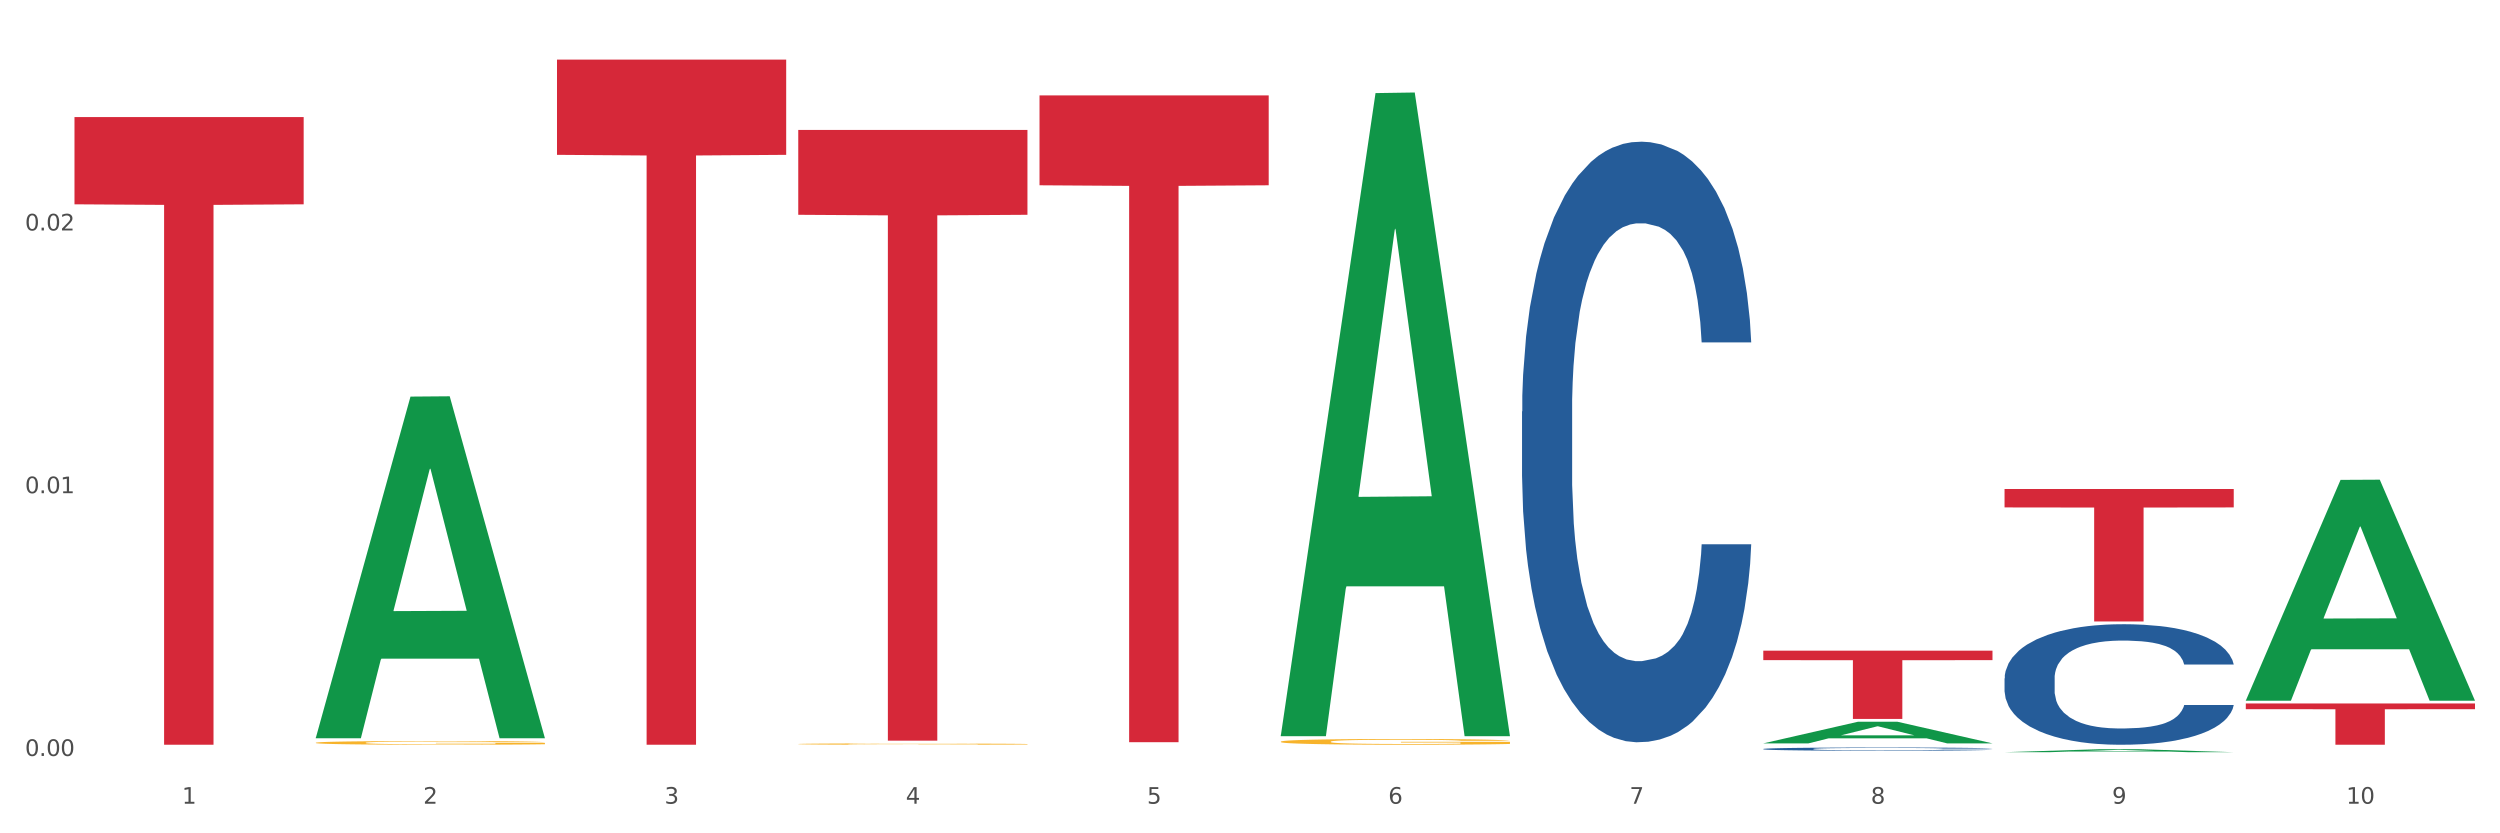
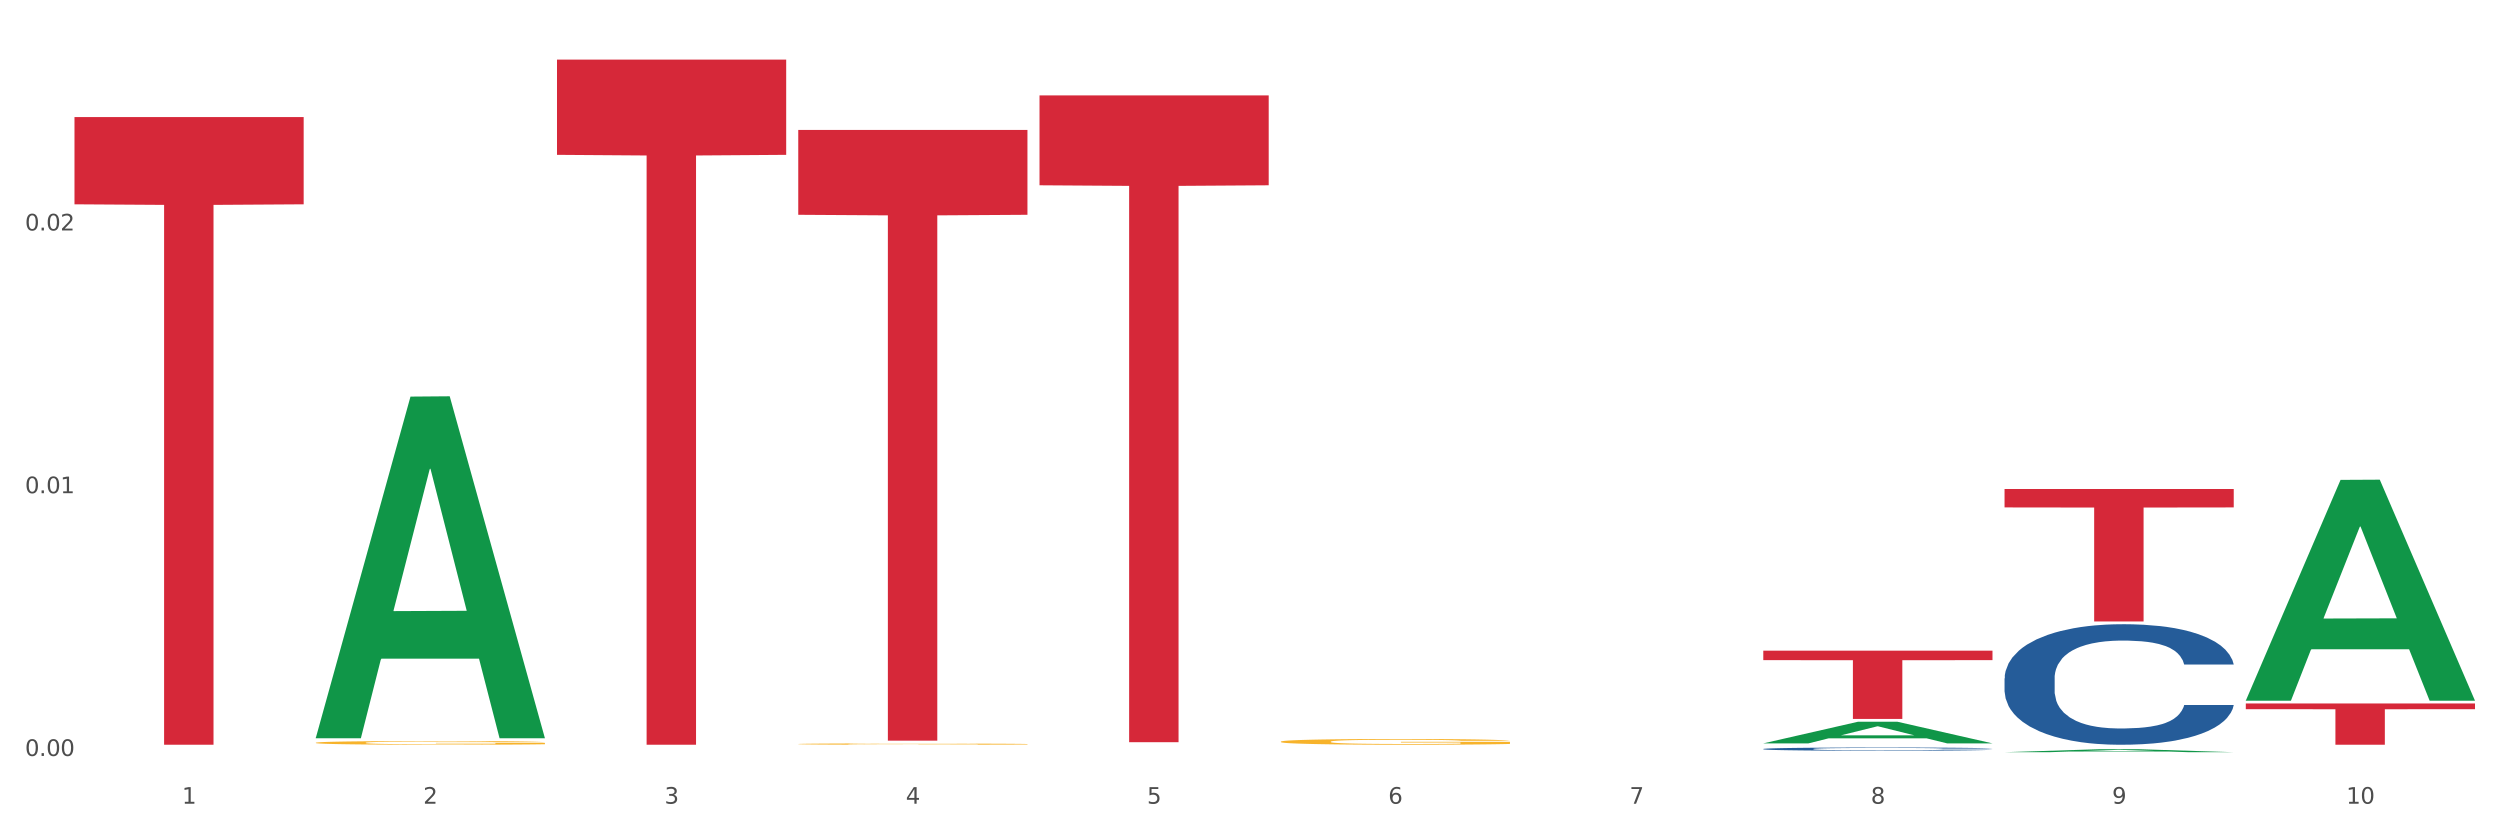
<svg xmlns="http://www.w3.org/2000/svg" xmlns:xlink="http://www.w3.org/1999/xlink" width="1080pt" height="360pt" viewBox="0 0 1080 360" version="1.1">
  <rect x="0" y="0" width="1080" height="360" fill="#333333" stroke="none" />
  <defs>
    <style type="text/css">*{stroke-linejoin: round; stroke-linecap: butt}</style>
  </defs>
  <g id="figure_1">
    <g id="patch_1">
      <path d="M 0 360  L 1080 360  L 1080 0  L 0 0  z " style="fill: #ffffff; stroke: #ffffff; stroke-linejoin: miter" />
    </g>
    <g id="axes_1">
      <g id="matplotlib.axis_1">
        <g id="xtick_1">
          <g id="text_1">
            <g style="fill: #4d4d4d" transform="translate(78.627 347.204) scale(0.096 -0.096)">
              <defs>
                <path id="DejaVuSans-31" d="M 794 531  L 1825 531  L 1825 4091  L 703 3866  L 703 4441  L 1819 4666  L 2450 4666  L 2450 531  L 3481 531  L 3481 0  L 794 0  L 794 531  z " transform="scale(0.016)" />
              </defs>
              <use xlink:href="#DejaVuSans-31" />
            </g>
          </g>
        </g>
        <g id="xtick_2">
          <g id="text_2">
            <g style="fill: #4d4d4d" transform="translate(182.851 347.204) scale(0.096 -0.096)">
              <defs>
                <path id="DejaVuSans-32" d="M 1228 531  L 3431 531  L 3431 0  L 469 0  L 469 531  Q 828 903 1448 1529  Q 2069 2156 2228 2338  Q 2531 2678 2651 2914  Q 2772 3150 2772 3378  Q 2772 3750 2511 3984  Q 2250 4219 1831 4219  Q 1534 4219 1204 4116  Q 875 4013 500 3803  L 500 4441  Q 881 4594 1212 4672  Q 1544 4750 1819 4750  Q 2544 4750 2975 4387  Q 3406 4025 3406 3419  Q 3406 3131 3298 2873  Q 3191 2616 2906 2266  Q 2828 2175 2409 1742  Q 1991 1309 1228 531  z " transform="scale(0.016)" />
              </defs>
              <use xlink:href="#DejaVuSans-32" />
            </g>
          </g>
        </g>
        <g id="xtick_3">
          <g id="text_3">
            <g style="fill: #4d4d4d" transform="translate(287.074 347.204) scale(0.096 -0.096)">
              <defs>
                <path id="DejaVuSans-33" d="M 2597 2516  Q 3050 2419 3304 2112  Q 3559 1806 3559 1356  Q 3559 666 3084 287  Q 2609 -91 1734 -91  Q 1441 -91 1130 -33  Q 819 25 488 141  L 488 750  Q 750 597 1062 519  Q 1375 441 1716 441  Q 2309 441 2620 675  Q 2931 909 2931 1356  Q 2931 1769 2642 2001  Q 2353 2234 1838 2234  L 1294 2234  L 1294 2753  L 1863 2753  Q 2328 2753 2575 2939  Q 2822 3125 2822 3475  Q 2822 3834 2567 4026  Q 2313 4219 1838 4219  Q 1578 4219 1281 4162  Q 984 4106 628 3988  L 628 4550  Q 988 4650 1302 4700  Q 1616 4750 1894 4750  Q 2613 4750 3031 4423  Q 3450 4097 3450 3541  Q 3450 3153 3228 2886  Q 3006 2619 2597 2516  z " transform="scale(0.016)" />
              </defs>
              <use xlink:href="#DejaVuSans-33" />
            </g>
          </g>
        </g>
        <g id="xtick_4">
          <g id="text_4">
            <g style="fill: #4d4d4d" transform="translate(391.298 347.204) scale(0.096 -0.096)">
              <defs>
                <path id="DejaVuSans-34" d="M 2419 4116  L 825 1625  L 2419 1625  L 2419 4116  z M 2253 4666  L 3047 4666  L 3047 1625  L 3713 1625  L 3713 1100  L 3047 1100  L 3047 0  L 2419 0  L 2419 1100  L 313 1100  L 313 1709  L 2253 4666  z " transform="scale(0.016)" />
              </defs>
              <use xlink:href="#DejaVuSans-34" />
            </g>
          </g>
        </g>
        <g id="xtick_5">
          <g id="text_5">
            <g style="fill: #4d4d4d" transform="translate(495.522 347.204) scale(0.096 -0.096)">
              <defs>
                <path id="DejaVuSans-35" d="M 691 4666  L 3169 4666  L 3169 4134  L 1269 4134  L 1269 2991  Q 1406 3038 1543 3061  Q 1681 3084 1819 3084  Q 2600 3084 3056 2656  Q 3513 2228 3513 1497  Q 3513 744 3044 326  Q 2575 -91 1722 -91  Q 1428 -91 1123 -41  Q 819 9 494 109  L 494 744  Q 775 591 1075 516  Q 1375 441 1709 441  Q 2250 441 2565 725  Q 2881 1009 2881 1497  Q 2881 1984 2565 2268  Q 2250 2553 1709 2553  Q 1456 2553 1204 2497  Q 953 2441 691 2322  L 691 4666  z " transform="scale(0.016)" />
              </defs>
              <use xlink:href="#DejaVuSans-35" />
            </g>
          </g>
        </g>
        <g id="xtick_6">
          <g id="text_6">
            <g style="fill: #4d4d4d" transform="translate(599.745 347.204) scale(0.096 -0.096)">
              <defs>
                <path id="DejaVuSans-36" d="M 2113 2584  Q 1688 2584 1439 2293  Q 1191 2003 1191 1497  Q 1191 994 1439 701  Q 1688 409 2113 409  Q 2538 409 2786 701  Q 3034 994 3034 1497  Q 3034 2003 2786 2293  Q 2538 2584 2113 2584  z M 3366 4563  L 3366 3988  Q 3128 4100 2886 4159  Q 2644 4219 2406 4219  Q 1781 4219 1451 3797  Q 1122 3375 1075 2522  Q 1259 2794 1537 2939  Q 1816 3084 2150 3084  Q 2853 3084 3261 2657  Q 3669 2231 3669 1497  Q 3669 778 3244 343  Q 2819 -91 2113 -91  Q 1303 -91 875 529  Q 447 1150 447 2328  Q 447 3434 972 4092  Q 1497 4750 2381 4750  Q 2619 4750 2861 4703  Q 3103 4656 3366 4563  z " transform="scale(0.016)" />
              </defs>
              <use xlink:href="#DejaVuSans-36" />
            </g>
          </g>
        </g>
        <g id="xtick_7">
          <g id="text_7">
            <g style="fill: #4d4d4d" transform="translate(703.969 347.204) scale(0.096 -0.096)">
              <defs>
                <path id="DejaVuSans-37" d="M 525 4666  L 3525 4666  L 3525 4397  L 1831 0  L 1172 0  L 2766 4134  L 525 4134  L 525 4666  z " transform="scale(0.016)" />
              </defs>
              <use xlink:href="#DejaVuSans-37" />
            </g>
          </g>
        </g>
        <g id="xtick_8">
          <g id="text_8">
            <g style="fill: #4d4d4d" transform="translate(808.193 347.204) scale(0.096 -0.096)">
              <defs>
                <path id="DejaVuSans-38" d="M 2034 2216  Q 1584 2216 1326 1975  Q 1069 1734 1069 1313  Q 1069 891 1326 650  Q 1584 409 2034 409  Q 2484 409 2743 651  Q 3003 894 3003 1313  Q 3003 1734 2745 1975  Q 2488 2216 2034 2216  z M 1403 2484  Q 997 2584 770 2862  Q 544 3141 544 3541  Q 544 4100 942 4425  Q 1341 4750 2034 4750  Q 2731 4750 3128 4425  Q 3525 4100 3525 3541  Q 3525 3141 3298 2862  Q 3072 2584 2669 2484  Q 3125 2378 3379 2068  Q 3634 1759 3634 1313  Q 3634 634 3220 271  Q 2806 -91 2034 -91  Q 1263 -91 848 271  Q 434 634 434 1313  Q 434 1759 690 2068  Q 947 2378 1403 2484  z M 1172 3481  Q 1172 3119 1398 2916  Q 1625 2713 2034 2713  Q 2441 2713 2670 2916  Q 2900 3119 2900 3481  Q 2900 3844 2670 4047  Q 2441 4250 2034 4250  Q 1625 4250 1398 4047  Q 1172 3844 1172 3481  z " transform="scale(0.016)" />
              </defs>
              <use xlink:href="#DejaVuSans-38" />
            </g>
          </g>
        </g>
        <g id="xtick_9">
          <g id="text_9">
            <g style="fill: #4d4d4d" transform="translate(912.416 347.204) scale(0.096 -0.096)">
              <defs>
                <path id="DejaVuSans-39" d="M 703 97  L 703 672  Q 941 559 1184 500  Q 1428 441 1663 441  Q 2288 441 2617 861  Q 2947 1281 2994 2138  Q 2813 1869 2534 1725  Q 2256 1581 1919 1581  Q 1219 1581 811 2004  Q 403 2428 403 3163  Q 403 3881 828 4315  Q 1253 4750 1959 4750  Q 2769 4750 3195 4129  Q 3622 3509 3622 2328  Q 3622 1225 3098 567  Q 2575 -91 1691 -91  Q 1453 -91 1209 -44  Q 966 3 703 97  z M 1959 2075  Q 2384 2075 2632 2365  Q 2881 2656 2881 3163  Q 2881 3666 2632 3958  Q 2384 4250 1959 4250  Q 1534 4250 1286 3958  Q 1038 3666 1038 3163  Q 1038 2656 1286 2365  Q 1534 2075 1959 2075  z " transform="scale(0.016)" />
              </defs>
              <use xlink:href="#DejaVuSans-39" />
            </g>
          </g>
        </g>
        <g id="xtick_10">
          <g id="text_10">
            <g style="fill: #4d4d4d" transform="translate(1013.586 347.204) scale(0.096 -0.096)">
              <defs>
                <path id="DejaVuSans-30" d="M 2034 4250  Q 1547 4250 1301 3770  Q 1056 3291 1056 2328  Q 1056 1369 1301 889  Q 1547 409 2034 409  Q 2525 409 2770 889  Q 3016 1369 3016 2328  Q 3016 3291 2770 3770  Q 2525 4250 2034 4250  z M 2034 4750  Q 2819 4750 3233 4129  Q 3647 3509 3647 2328  Q 3647 1150 3233 529  Q 2819 -91 2034 -91  Q 1250 -91 836 529  Q 422 1150 422 2328  Q 422 3509 836 4129  Q 1250 4750 2034 4750  z " transform="scale(0.016)" />
              </defs>
              <use xlink:href="#DejaVuSans-31" />
              <use xlink:href="#DejaVuSans-30" transform="translate(63.623 0)" />
            </g>
          </g>
        </g>
        <g id="xtick_11" />
        <g id="xtick_12" />
        <g id="xtick_13" />
        <g id="xtick_14" />
        <g id="xtick_15" />
        <g id="xtick_16" />
        <g id="xtick_17" />
        <g id="xtick_18" />
        <g id="xtick_19" />
      </g>
      <g id="matplotlib.axis_2">
        <g id="ytick_1">
          <g id="text_11">
            <g style="fill: #4d4d4d" transform="translate(10.8 326.572) scale(0.096 -0.096)">
              <defs>
                <path id="DejaVuSans-2e" d="M 684 794  L 1344 794  L 1344 0  L 684 0  L 684 794  z " transform="scale(0.016)" />
              </defs>
              <use xlink:href="#DejaVuSans-30" />
              <use xlink:href="#DejaVuSans-2e" transform="translate(63.623 0)" />
              <use xlink:href="#DejaVuSans-30" transform="translate(95.41 0)" />
              <use xlink:href="#DejaVuSans-30" transform="translate(159.033 0)" />
            </g>
          </g>
        </g>
        <g id="ytick_2">
          <g id="text_12">
            <g style="fill: #4d4d4d" transform="translate(10.8 213.068) scale(0.096 -0.096)">
              <use xlink:href="#DejaVuSans-30" />
              <use xlink:href="#DejaVuSans-2e" transform="translate(63.623 0)" />
              <use xlink:href="#DejaVuSans-30" transform="translate(95.41 0)" />
              <use xlink:href="#DejaVuSans-31" transform="translate(159.033 0)" />
            </g>
          </g>
        </g>
        <g id="ytick_3">
          <g id="text_13">
            <g style="fill: #4d4d4d" transform="translate(10.8 99.564) scale(0.096 -0.096)">
              <use xlink:href="#DejaVuSans-30" />
              <use xlink:href="#DejaVuSans-2e" transform="translate(63.623 0)" />
              <use xlink:href="#DejaVuSans-30" transform="translate(95.41 0)" />
              <use xlink:href="#DejaVuSans-32" transform="translate(159.033 0)" />
            </g>
          </g>
        </g>
        <g id="ytick_4" />
        <g id="ytick_5" />
        <g id="ytick_6" />
      </g>
      <g id="PolyCollection_1">
        <path d="M 136.399 318.659  L 136.501 318.52  L 177.331 171.33  L 194.275 171.191  L 235.411 318.936  L 215.813 318.936  L 206.932 284.532  L 164.775 284.532  L 164.469 285.087  L 155.895 318.936  L 136.399 318.936  L 136.399 318.659  L 170.083 264  L 201.624 263.861  L 186.007 202.682  L 185.803 202.405  L 185.599 202.821  L 169.981 263.861  L 170.083 264  L 136.399 318.659  z " clip-path="url(#pfe9a1ebd8e)" style="fill: #109648" />
-         <path d="M 657.517 177.784  L 657.634 177.547  L 657.634 170.913  L 657.985 161.909  L 659.272 145.322  L 660.911 132.764  L 663.72 118.073  L 665.241 111.912  L 667.231 105.041  L 671.327 93.904  L 676.008 84.426  L 679.285 79.214  L 681.743 75.896  L 687.244 69.973  L 690.404 67.366  L 693.681 65.234  L 696.49 63.812  L 701.171 62.153  L 704.916 61.442  L 709.247 61.205  L 712.875 61.442  L 717.673 62.39  L 724.695 65.234  L 727.387 66.892  L 731.015 69.736  L 734.76 73.527  L 737.803 77.318  L 741.314 82.768  L 744.943 89.876  L 748.454 98.88  L 750.911 107.174  L 752.901 115.941  L 754.657 126.603  L 755.944 138.214  L 756.529 147.929  L 735.112 147.929  L 734.526 139.162  L 733.356 129.684  L 732.186 123.286  L 730.898 118.073  L 728.909 112.149  L 727.153 108.358  L 724.227 103.856  L 721.535 101.013  L 719.312 99.354  L 716.62 97.933  L 710.885 96.511  L 706.789 96.511  L 704.214 96.985  L 701.054 98.169  L 698.362 99.828  L 695.202 102.671  L 692.745 105.752  L 690.287 109.78  L 688.882 112.623  L 686.776 117.836  L 685.371 122.101  L 683.499 129.447  L 682.445 134.66  L 680.573 148.166  L 679.754 158.117  L 679.402 164.989  L 679.168 172.571  L 679.168 209.535  L 679.871 226.122  L 680.456 233.23  L 681.392 241.286  L 683.148 251.712  L 685.722 261.901  L 688.414 269.246  L 690.638 273.748  L 692.745 277.066  L 694.851 279.672  L 697.426 282.042  L 699.533 283.463  L 702.693 284.885  L 706.438 285.596  L 709.364 285.596  L 715.332 284.411  L 718.024 283.226  L 720.599 281.568  L 723.408 278.961  L 725.632 276.118  L 726.919 273.985  L 729.026 269.483  L 730.664 264.744  L 732.069 259.295  L 733.005 254.556  L 734.058 247.447  L 734.877 239.391  L 735.112 235.126  L 756.529 235.126  L 756.061 243.656  L 755.242 251.949  L 753.603 263.086  L 752.316 269.483  L 750.326 277.303  L 748.22 283.937  L 745.294 291.283  L 742.602 296.732  L 739.793 301.471  L 736.75 305.737  L 731.249 311.66  L 729.26 313.319  L 725.046 316.162  L 721.769 317.821  L 716.971 319.48  L 712.055 320.427  L 706.906 320.664  L 702.341 320.19  L 697.309 318.769  L 694.149 317.347  L 690.638 315.214  L 686.542 311.897  L 682.679 307.869  L 679.051 303.13  L 675.657 297.68  L 672.497 291.52  L 668.401 281.331  L 665.358 271.379  L 663.134 262.138  L 661.613 254.319  L 660.091 244.367  L 659.272 237.495  L 657.985 220.909  L 657.517 205.507  L 657.517 177.784  z " clip-path="url(#pfe9a1ebd8e)" style="fill: #255c99" />
        <path d="M 761.74 323.551  L 761.857 323.55  L 761.857 323.514  L 762.208 323.466  L 763.496 323.377  L 765.134 323.309  L 767.943 323.23  L 769.465 323.197  L 771.454 323.16  L 775.551 323.101  L 780.232 323.05  L 783.509 323.022  L 785.967 323.004  L 791.467 322.972  L 794.627 322.958  L 797.904 322.947  L 800.713 322.939  L 805.395 322.93  L 809.14 322.926  L 813.47 322.925  L 817.098 322.926  L 821.897 322.931  L 828.919 322.947  L 831.611 322.955  L 835.239 322.971  L 838.984 322.991  L 842.027 323.011  L 845.538 323.041  L 849.166 323.079  L 852.677 323.127  L 855.135 323.172  L 857.125 323.219  L 858.88 323.276  L 860.168 323.338  L 860.753 323.391  L 839.335 323.391  L 838.75 323.343  L 837.58 323.293  L 836.409 323.258  L 835.122 323.23  L 833.132 323.198  L 831.377 323.178  L 828.451 323.154  L 825.759 323.139  L 823.535 323.13  L 820.843 323.122  L 815.109 323.115  L 811.012 323.115  L 808.438 323.117  L 805.278 323.123  L 802.586 323.132  L 799.426 323.148  L 796.968 323.164  L 794.51 323.186  L 793.106 323.201  L 790.999 323.229  L 789.595 323.252  L 787.722 323.291  L 786.669 323.319  L 784.796 323.392  L 783.977 323.445  L 783.626 323.482  L 783.392 323.523  L 783.392 323.721  L 784.094 323.81  L 784.679 323.849  L 785.616 323.892  L 787.371 323.948  L 789.946 324.002  L 792.638 324.042  L 794.862 324.066  L 796.968 324.084  L 799.075 324.098  L 801.65 324.111  L 803.756 324.118  L 806.916 324.126  L 810.661 324.13  L 813.587 324.13  L 819.556 324.123  L 822.248 324.117  L 824.823 324.108  L 827.632 324.094  L 829.855 324.079  L 831.143 324.067  L 833.249 324.043  L 834.888 324.018  L 836.292 323.988  L 837.229 323.963  L 838.282 323.925  L 839.101 323.882  L 839.335 323.859  L 860.753 323.859  L 860.285 323.905  L 859.465 323.949  L 857.827 324.009  L 856.539 324.043  L 854.55 324.085  L 852.443 324.121  L 849.517 324.16  L 846.825 324.189  L 844.017 324.215  L 840.974 324.238  L 835.473 324.27  L 833.483 324.279  L 829.27 324.294  L 825.993 324.303  L 821.195 324.312  L 816.279 324.317  L 811.13 324.318  L 806.565 324.315  L 801.533 324.308  L 798.373 324.3  L 794.862 324.289  L 790.765 324.271  L 786.903 324.249  L 783.275 324.224  L 779.881 324.195  L 776.721 324.161  L 772.625 324.107  L 769.582 324.053  L 767.358 324.004  L 765.837 323.962  L 764.315 323.908  L 763.496 323.871  L 762.208 323.782  L 761.74 323.7  L 761.74 323.551  z " clip-path="url(#pfe9a1ebd8e)" style="fill: #255c99" />
        <path d="M 865.964 293.058  L 866.081 293.01  L 866.081 291.679  L 866.432 289.872  L 867.719 286.542  L 869.358 284.022  L 872.167 281.073  L 873.688 279.837  L 875.678 278.457  L 879.774 276.222  L 884.456 274.32  L 887.733 273.273  L 890.19 272.608  L 895.691 271.419  L 898.851 270.895  L 902.128 270.467  L 904.937 270.182  L 909.618 269.849  L 913.364 269.706  L 917.694 269.659  L 921.322 269.706  L 926.12 269.897  L 933.143 270.467  L 935.834 270.8  L 939.463 271.371  L 943.208 272.132  L 946.251 272.893  L 949.762 273.987  L 953.39 275.414  L 956.901 277.221  L 959.359 278.885  L 961.348 280.645  L 963.104 282.785  L 964.391 285.116  L 964.976 287.066  L 943.559 287.066  L 942.974 285.306  L 941.803 283.403  L 940.633 282.119  L 939.346 281.073  L 937.356 279.884  L 935.6 279.123  L 932.674 278.22  L 929.983 277.649  L 927.759 277.316  L 925.067 277.031  L 919.332 276.745  L 915.236 276.745  L 912.661 276.84  L 909.501 277.078  L 906.81 277.411  L 903.65 277.982  L 901.192 278.6  L 898.734 279.409  L 897.33 279.979  L 895.223 281.026  L 893.819 281.882  L 891.946 283.356  L 890.893 284.402  L 889.02 287.113  L 888.201 289.111  L 887.85 290.49  L 887.616 292.012  L 887.616 299.431  L 888.318 302.76  L 888.903 304.187  L 889.839 305.804  L 891.595 307.897  L 894.17 309.942  L 896.861 311.416  L 899.085 312.32  L 901.192 312.985  L 903.298 313.509  L 905.873 313.984  L 907.98 314.269  L 911.14 314.555  L 914.885 314.698  L 917.811 314.698  L 923.78 314.46  L 926.472 314.222  L 929.046 313.889  L 931.855 313.366  L 934.079 312.795  L 935.366 312.367  L 937.473 311.463  L 939.111 310.512  L 940.516 309.418  L 941.452 308.467  L 942.505 307.04  L 943.325 305.423  L 943.559 304.567  L 964.976 304.567  L 964.508 306.28  L 963.689 307.944  L 962.05 310.179  L 960.763 311.463  L 958.773 313.033  L 956.667 314.365  L 953.741 315.839  L 951.049 316.933  L 948.24 317.884  L 945.197 318.74  L 939.697 319.929  L 937.707 320.262  L 933.494 320.833  L 930.217 321.166  L 925.418 321.498  L 920.503 321.689  L 915.353 321.736  L 910.789 321.641  L 905.756 321.356  L 902.596 321.07  L 899.085 320.642  L 894.989 319.977  L 891.127 319.168  L 887.499 318.217  L 884.105 317.123  L 880.945 315.886  L 876.848 313.841  L 873.805 311.844  L 871.582 309.989  L 870.06 308.42  L 868.539 306.422  L 867.719 305.043  L 866.432 301.714  L 865.964 298.622  L 865.964 293.058  z " clip-path="url(#pfe9a1ebd8e)" style="fill: #255c99" />
        <path d="M 865.964 211.256  L 964.976 211.256  L 964.976 219.207  L 926.028 219.261  L 926.028 268.47  L 904.677 268.47  L 904.677 219.261  L 865.964 219.207  L 865.964 211.31  L 865.964 211.256  z " clip-path="url(#pfe9a1ebd8e)" style="fill: #d62839" />
        <path d="M 761.74 281.08  L 860.753 281.08  L 860.753 285.18  L 821.805 285.208  L 821.805 310.589  L 800.454 310.589  L 800.454 285.208  L 761.74 285.18  L 761.74 281.107  L 761.74 281.08  z " clip-path="url(#pfe9a1ebd8e)" style="fill: #d62839" />
        <path d="M 449.069 41.207  L 548.082 41.207  L 548.082 80.039  L 509.134 80.301  L 509.134 320.64  L 487.783 320.64  L 487.783 80.301  L 449.069 80.039  L 449.069 41.469  L 449.069 41.207  z " clip-path="url(#pfe9a1ebd8e)" style="fill: #d62839" />
        <path d="M 344.846 56.125  L 443.858 56.125  L 443.858 92.79  L 404.91 93.037  L 404.91 319.959  L 383.559 319.959  L 383.559 93.037  L 344.846 92.79  L 344.846 56.373  L 344.846 56.125  z " clip-path="url(#pfe9a1ebd8e)" style="fill: #d62839" />
        <path d="M 240.622 25.759  L 339.635 25.759  L 339.635 66.891  L 300.687 67.168  L 300.687 321.736  L 279.336 321.736  L 279.336 67.168  L 240.622 66.891  L 240.622 26.037  L 240.622 25.759  z " clip-path="url(#pfe9a1ebd8e)" style="fill: #d62839" />
        <path d="M 32.175 50.577  L 131.187 50.577  L 131.187 88.259  L 92.239 88.514  L 92.239 321.736  L 70.888 321.736  L 70.888 88.514  L 32.175 88.259  L 32.175 50.831  L 32.175 50.577  z " clip-path="url(#pfe9a1ebd8e)" style="fill: #d62839" />
        <path d="M 553.293 320.392  L 553.41 320.389  L 553.41 320.307  L 553.644 320.236  L 554.813 320.065  L 556.566 319.924  L 557.852 319.848  L 559.138 319.787  L 560.658 319.725  L 562.528 319.661  L 565.918 319.567  L 568.022 319.52  L 570.594 319.469  L 575.27 319.396  L 578.66 319.355  L 582.167 319.321  L 587.895 319.28  L 591.636 319.262  L 595.61 319.248  L 600.403 319.239  L 604.027 319.236  L 611.976 319.243  L 618.756 319.264  L 622.029 319.28  L 626.237 319.307  L 628.458 319.326  L 632.082 319.362  L 635.823 319.41  L 638.395 319.451  L 642.252 319.529  L 645.175 319.606  L 647.863 319.702  L 649.266 319.768  L 650.318 319.83  L 651.253 319.901  L 652.189 320.013  L 631.147 320.013  L 630.329 319.933  L 629.043 319.857  L 627.173 319.784  L 625.536 319.739  L 622.73 319.682  L 620.159 319.645  L 617.47 319.618  L 614.197 319.595  L 611.625 319.583  L 608.001 319.574  L 600.87 319.577  L 596.078 319.595  L 592.805 319.618  L 590.7 319.638  L 588.83 319.661  L 586.726 319.693  L 584.271 319.741  L 582.518 319.784  L 580.764 319.839  L 579.361 319.894  L 578.075 319.958  L 577.023 320.026  L 576.205 320.097  L 575.504 320.184  L 574.919 320.328  L 574.919 320.64  L 575.153 320.711  L 575.737 320.805  L 576.439 320.876  L 577.608 320.96  L 578.66 321.017  L 580.647 321.099  L 582.868 321.168  L 584.622 321.211  L 586.375 321.248  L 589.415 321.298  L 592.805 321.339  L 595.727 321.364  L 599.702 321.387  L 602.39 321.396  L 604.728 321.401  L 610.456 321.401  L 614.548 321.394  L 619.107 321.378  L 622.613 321.357  L 625.536 321.332  L 628.809 321.291  L 630.913 321.252  L 630.913 320.775  L 605.196 320.773  L 605.196 320.456  L 652.306 320.456  L 652.306 321.387  L 650.318 321.435  L 648.097 321.478  L 645.759 321.517  L 642.252 321.565  L 638.044 321.611  L 634.303 321.643  L 630.329 321.67  L 625.653 321.695  L 619.574 321.718  L 615.833 321.727  L 611.158 321.734  L 605.663 321.736  L 600.87 321.732  L 596.195 321.72  L 591.285 321.7  L 586.492 321.67  L 582.868 321.64  L 579.244 321.604  L 575.387 321.556  L 572.347 321.51  L 570.009 321.469  L 567.438 321.417  L 564.632 321.348  L 562.528 321.287  L 560.658 321.223  L 558.67 321.14  L 557.268 321.07  L 555.865 320.981  L 555.047 320.914  L 554.111 320.812  L 553.41 320.668  L 553.293 320.392  z " clip-path="url(#pfe9a1ebd8e)" style="fill: #f7b32b" />
        <path d="M 344.846 321.419  L 344.963 321.419  L 344.963 321.4  L 345.197 321.383  L 346.366 321.343  L 348.119 321.309  L 349.405 321.291  L 350.691 321.277  L 352.21 321.262  L 354.081 321.247  L 357.471 321.225  L 359.575 321.214  L 362.147 321.202  L 366.823 321.185  L 370.213 321.175  L 373.72 321.167  L 379.448 321.158  L 383.188 321.153  L 387.163 321.15  L 391.956 321.148  L 395.579 321.147  L 403.529 321.149  L 410.309 321.154  L 413.582 321.158  L 417.79 321.164  L 420.011 321.168  L 423.635 321.177  L 427.376 321.188  L 429.947 321.198  L 433.805 321.216  L 436.728 321.234  L 439.416 321.257  L 440.819 321.273  L 441.871 321.287  L 442.806 321.304  L 443.741 321.33  L 422.7 321.33  L 421.882 321.311  L 420.596 321.294  L 418.725 321.276  L 417.089 321.266  L 414.283 321.252  L 411.711 321.244  L 409.023 321.237  L 405.75 321.232  L 403.178 321.229  L 399.554 321.227  L 392.423 321.227  L 387.63 321.232  L 384.357 321.237  L 382.253 321.242  L 380.383 321.247  L 378.279 321.255  L 375.824 321.266  L 374.07 321.276  L 372.317 321.289  L 370.914 321.302  L 369.628 321.317  L 368.576 321.333  L 367.758 321.35  L 367.056 321.371  L 366.472 321.404  L 366.472 321.478  L 366.706 321.495  L 367.29 321.517  L 367.992 321.534  L 369.161 321.553  L 370.213 321.567  L 372.2 321.586  L 374.421 321.602  L 376.174 321.613  L 377.928 321.621  L 380.967 321.633  L 384.357 321.643  L 387.28 321.649  L 391.254 321.654  L 393.943 321.656  L 396.281 321.657  L 402.009 321.657  L 406.1 321.656  L 410.659 321.652  L 414.166 321.647  L 417.089 321.641  L 420.362 321.631  L 422.466 321.622  L 422.466 321.51  L 396.748 321.509  L 396.748 321.435  L 443.858 321.435  L 443.858 321.654  L 441.871 321.665  L 439.65 321.676  L 437.312 321.685  L 433.805 321.696  L 429.597 321.707  L 425.856 321.714  L 421.882 321.721  L 417.206 321.727  L 411.127 321.732  L 407.386 321.734  L 402.71 321.736  L 397.216 321.736  L 392.423 321.735  L 387.747 321.733  L 382.838 321.728  L 378.045 321.721  L 374.421 321.714  L 370.797 321.705  L 366.94 321.694  L 363.9 321.683  L 361.562 321.673  L 358.99 321.661  L 356.185 321.645  L 354.081 321.63  L 352.21 321.615  L 350.223 321.596  L 348.82 321.579  L 347.418 321.558  L 346.599 321.543  L 345.664 321.518  L 344.963 321.485  L 344.846 321.419  z " clip-path="url(#pfe9a1ebd8e)" style="fill: #f7b32b" />
        <path d="M 970.188 303.898  L 1069.2 303.898  L 1069.2 306.377  L 1030.252 306.393  L 1030.252 321.736  L 1008.901 321.736  L 1008.901 306.393  L 970.188 306.377  L 970.188 303.914  L 970.188 303.898  z " clip-path="url(#pfe9a1ebd8e)" style="fill: #d62839" />
        <path d="M 136.399 320.87  L 136.516 320.868  L 136.516 320.815  L 136.749 320.77  L 137.918 320.659  L 139.672 320.568  L 140.958 320.519  L 142.244 320.48  L 143.763 320.44  L 145.634 320.399  L 149.024 320.338  L 151.128 320.307  L 153.699 320.275  L 158.375 320.228  L 161.765 320.202  L 165.272 320.179  L 171 320.153  L 174.741 320.141  L 178.716 320.132  L 183.508 320.126  L 187.132 320.125  L 195.081 320.129  L 201.861 320.143  L 205.135 320.153  L 209.343 320.171  L 211.564 320.182  L 215.188 320.206  L 218.928 320.237  L 221.5 320.263  L 225.358 320.313  L 228.28 320.363  L 230.969 320.425  L 232.372 320.468  L 233.424 320.508  L 234.359 320.553  L 235.294 320.625  L 214.253 320.625  L 213.434 320.574  L 212.148 320.525  L 210.278 320.478  L 208.641 320.449  L 205.836 320.412  L 203.264 320.388  L 200.576 320.371  L 197.302 320.356  L 194.731 320.349  L 191.107 320.343  L 183.976 320.344  L 179.183 320.356  L 175.91 320.371  L 173.806 320.384  L 171.936 320.399  L 169.831 320.419  L 167.377 320.45  L 165.623 320.478  L 163.87 320.513  L 162.467 320.549  L 161.181 320.59  L 160.129 320.634  L 159.311 320.68  L 158.609 320.736  L 158.025 320.828  L 158.025 321.03  L 158.259 321.076  L 158.843 321.136  L 159.544 321.182  L 160.713 321.236  L 161.765 321.273  L 163.753 321.326  L 165.974 321.37  L 167.727 321.398  L 169.481 321.421  L 172.52 321.454  L 175.91 321.48  L 178.833 321.496  L 182.807 321.511  L 185.496 321.517  L 187.834 321.52  L 193.562 321.52  L 197.653 321.516  L 202.212 321.505  L 205.719 321.492  L 208.641 321.476  L 211.915 321.449  L 214.019 321.424  L 214.019 321.117  L 188.301 321.115  L 188.301 320.911  L 235.411 320.911  L 235.411 321.511  L 233.424 321.542  L 231.203 321.57  L 228.865 321.595  L 225.358 321.626  L 221.15 321.655  L 217.409 321.676  L 213.434 321.694  L 208.758 321.71  L 202.68 321.725  L 198.939 321.73  L 194.263 321.735  L 188.769 321.736  L 183.976 321.733  L 179.3 321.726  L 174.39 321.713  L 169.598 321.694  L 165.974 321.674  L 162.35 321.651  L 158.492 321.62  L 155.453 321.591  L 153.115 321.564  L 150.543 321.53  L 147.738 321.486  L 145.634 321.446  L 143.763 321.405  L 141.776 321.352  L 140.373 321.307  L 138.97 321.249  L 138.152 321.207  L 137.217 321.14  L 136.516 321.048  L 136.399 320.87  z " clip-path="url(#pfe9a1ebd8e)" style="fill: #f7b32b" />
        <path d="M 865.964 324.947  L 866.066 324.946  L 906.896 323.655  L 923.84 323.654  L 964.976 324.95  L 945.378 324.95  L 936.498 324.648  L 894.341 324.648  L 894.034 324.653  L 885.46 324.95  L 865.964 324.95  L 865.964 324.947  L 899.649 324.468  L 931.19 324.466  L 915.572 323.93  L 915.368 323.927  L 915.164 323.931  L 899.547 324.466  L 899.649 324.468  L 865.964 324.947  z " clip-path="url(#pfe9a1ebd8e)" style="fill: #109648" />
        <path d="M 761.74 321.124  L 761.842 321.115  L 802.672 311.787  L 819.617 311.778  L 860.753 321.142  L 841.154 321.142  L 832.274 318.961  L 790.117 318.961  L 789.811 318.996  L 781.237 321.142  L 761.74 321.142  L 761.74 321.124  L 795.425 317.66  L 826.966 317.651  L 811.349 313.774  L 811.144 313.756  L 810.94 313.783  L 795.323 317.651  L 795.425 317.66  L 761.74 321.124  z " clip-path="url(#pfe9a1ebd8e)" style="fill: #109648" />
        <path d="M 970.188 302.53  L 970.29 302.44  L 1011.12 207.309  L 1028.064 207.22  L 1069.2 302.709  L 1049.602 302.709  L 1040.721 280.473  L 998.564 280.473  L 998.258 280.832  L 989.684 302.709  L 970.188 302.709  L 970.188 302.53  L 1003.872 267.203  L 1035.413 267.113  L 1019.796 227.573  L 1019.592 227.393  L 1019.388 227.662  L 1003.77 267.113  L 1003.872 267.203  L 970.188 302.53  z " clip-path="url(#pfe9a1ebd8e)" style="fill: #109648" />
-         <path d="M 553.293 317.526  L 553.395 317.264  L 594.225 40.218  L 611.169 39.957  L 652.306 318.048  L 632.707 318.048  L 623.827 253.29  L 581.67 253.29  L 581.364 254.335  L 572.789 318.048  L 553.293 318.048  L 553.293 317.526  L 586.978 214.645  L 618.519 214.384  L 602.901 99.231  L 602.697 98.708  L 602.493 99.492  L 586.876 214.384  L 586.978 214.645  L 553.293 317.526  z " clip-path="url(#pfe9a1ebd8e)" style="fill: #109648" />
      </g>
    </g>
  </g>
  <defs>
    <clipPath id="pfe9a1ebd8e">
      <rect x="32.175" y="10.8" width="1037.025" height="329.109" />
    </clipPath>
  </defs>
</svg>